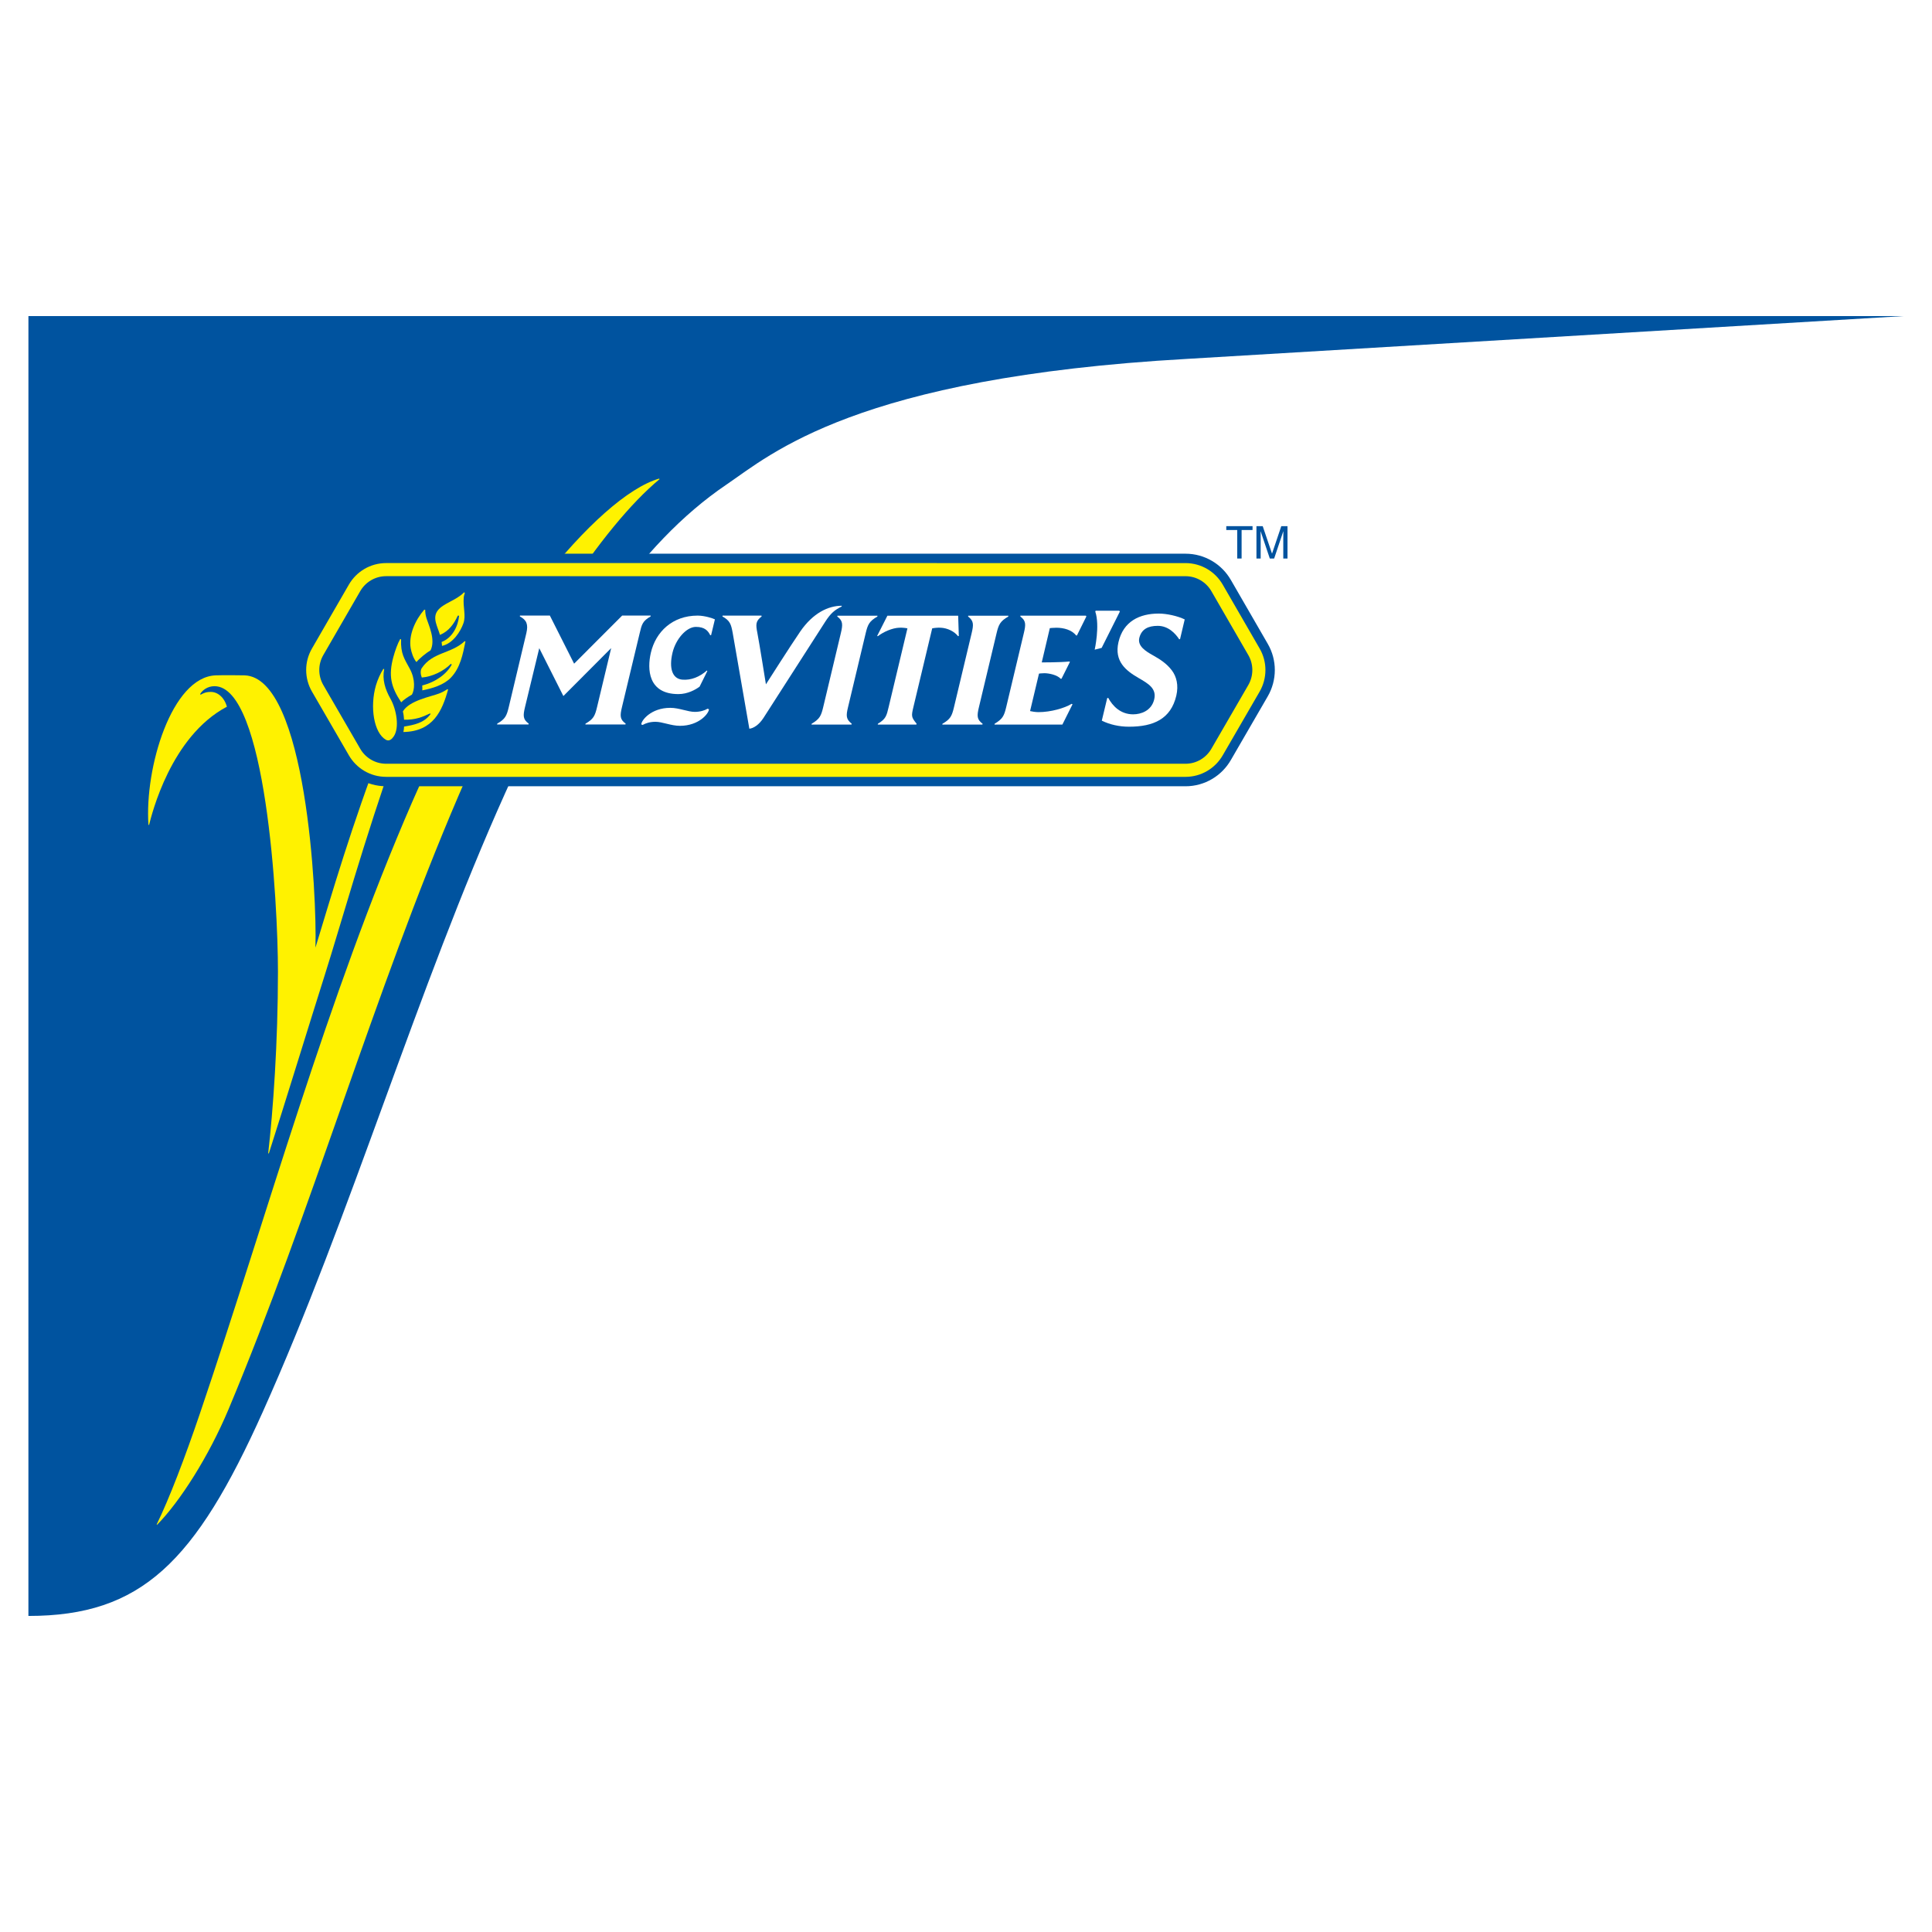
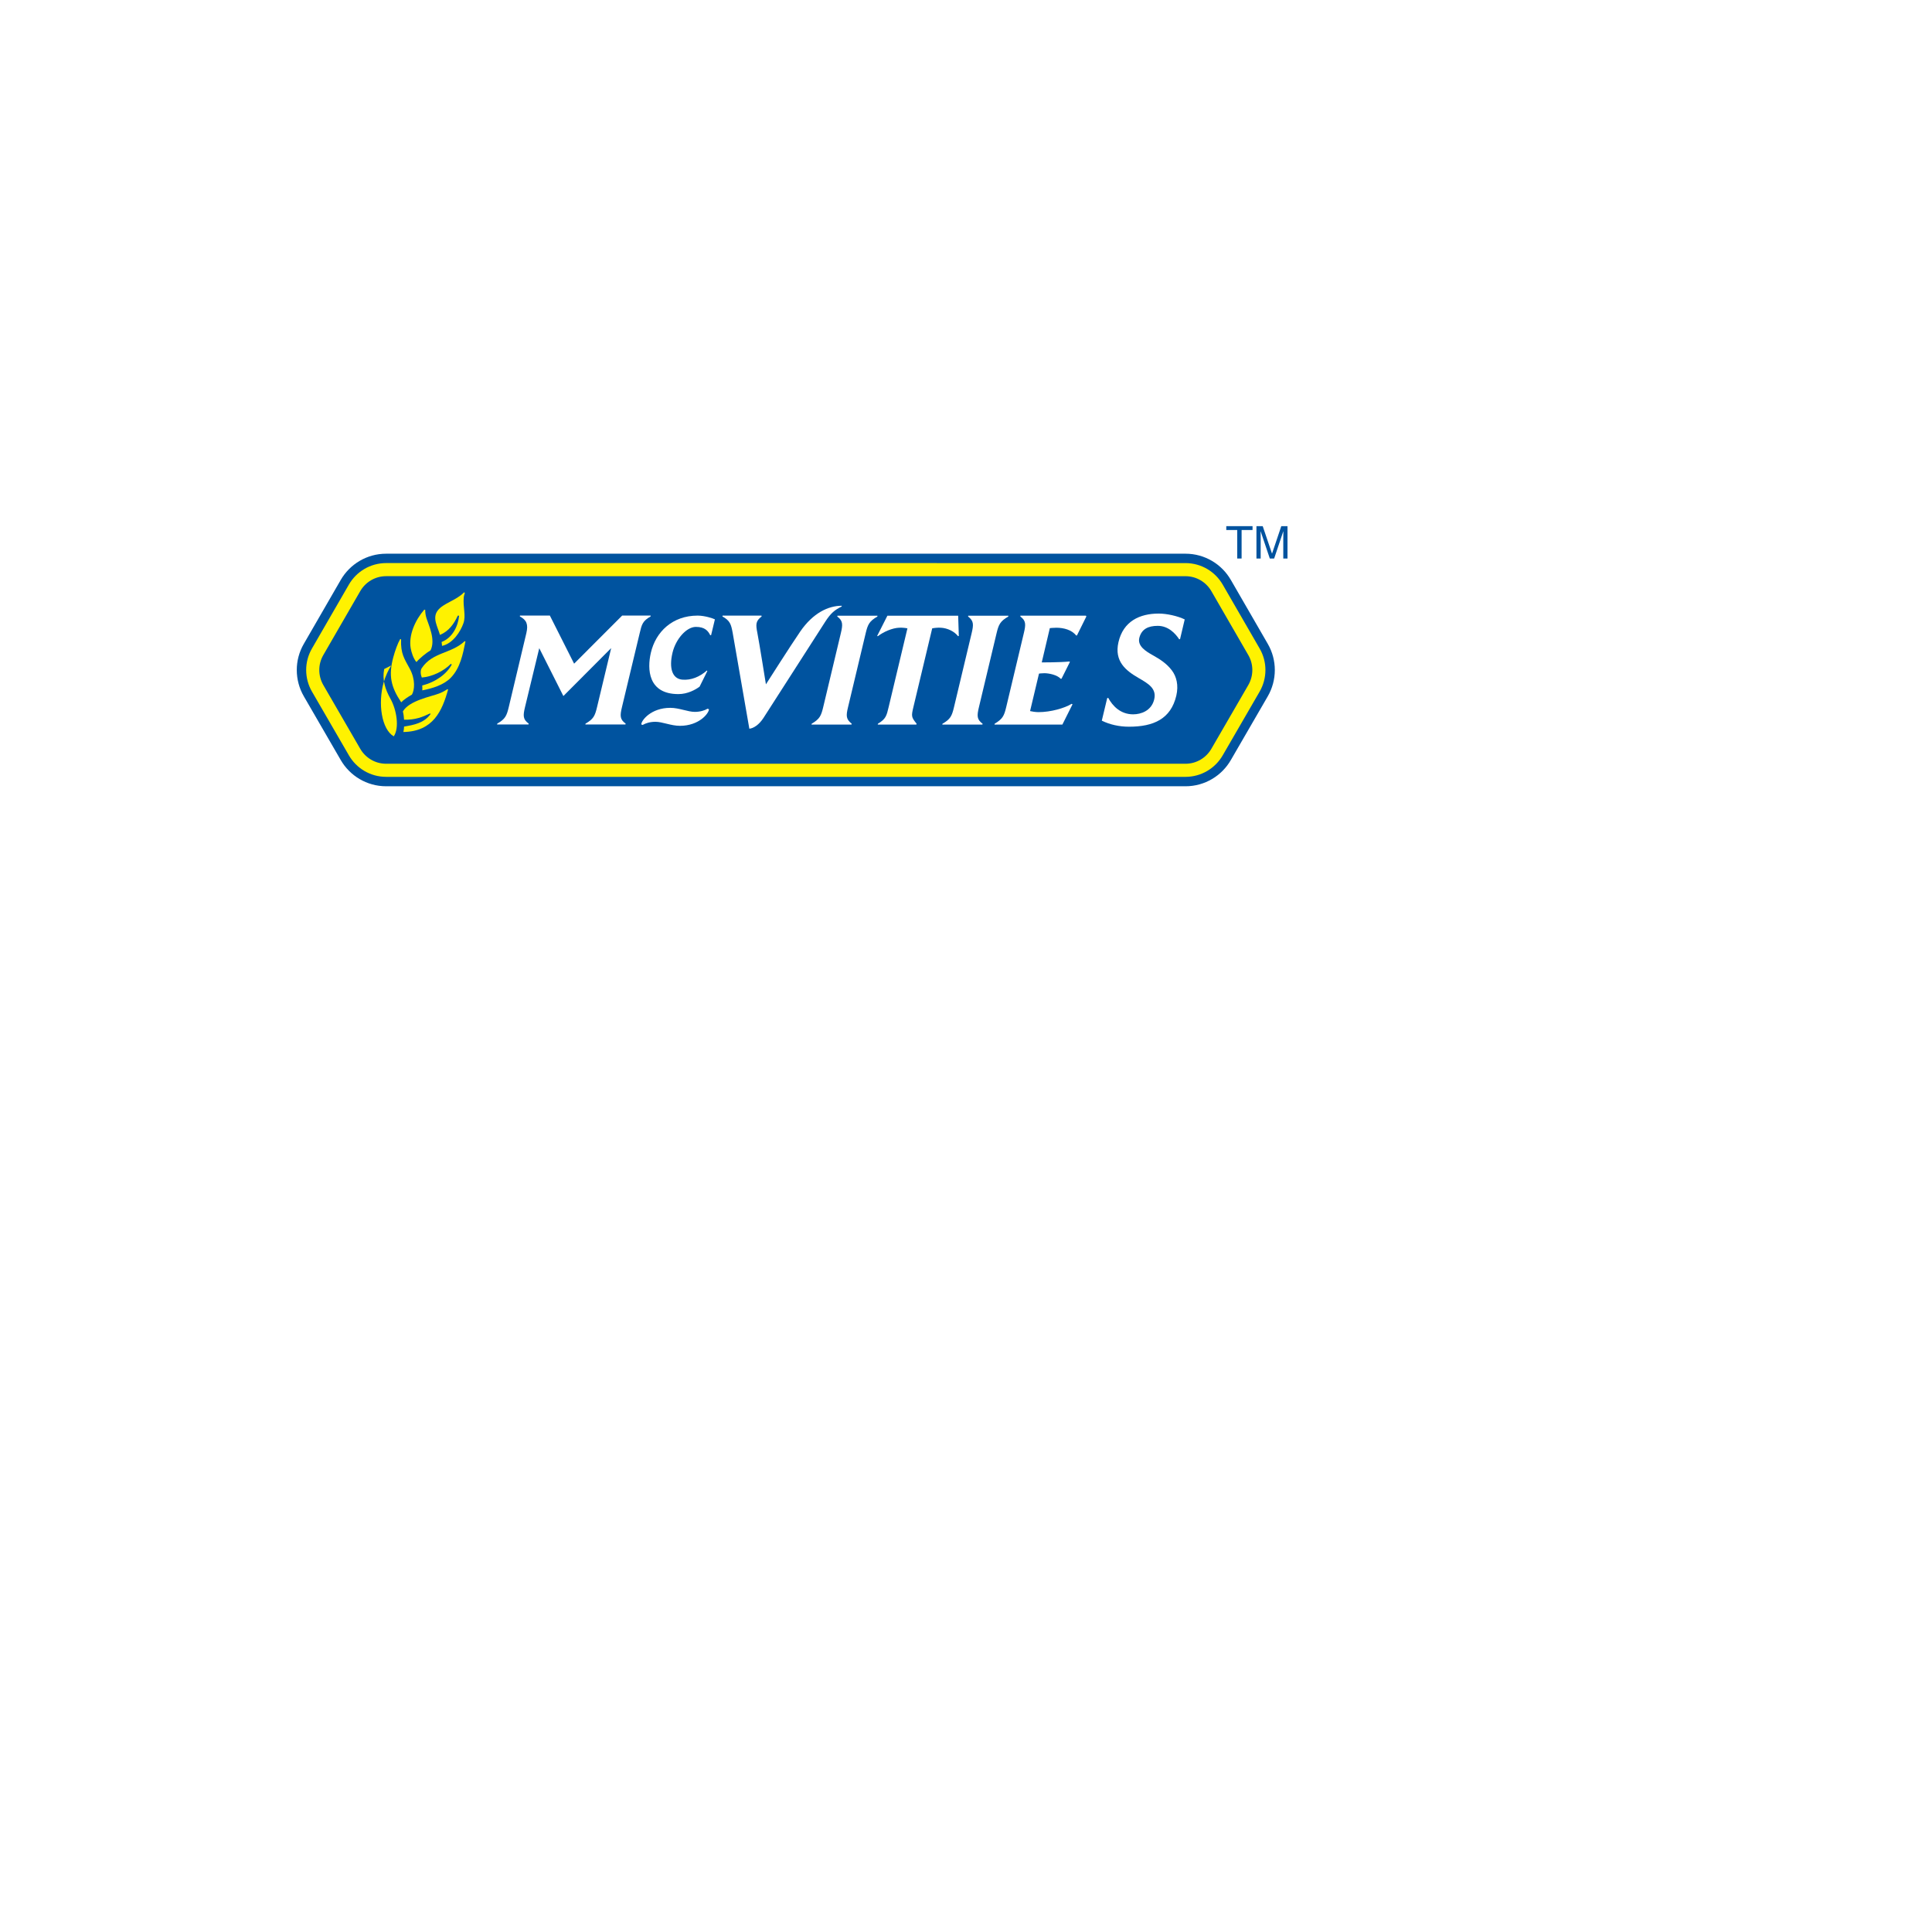
<svg xmlns="http://www.w3.org/2000/svg" version="1.0" id="Layer_1" x="0px" y="0px" width="192.756px" height="192.756px" viewBox="0 0 192.756 192.756" enable-background="new 0 0 192.756 192.756" xml:space="preserve">
  <g>
    <polygon fill-rule="evenodd" clip-rule="evenodd" fill="#FFFFFF" points="0,0 192.756,0 192.756,192.756 0,192.756 0,0  " />
-     <path fill-rule="evenodd" clip-rule="evenodd" fill="#00539F" d="M189.921,31.534l-71.448,4.27l0,0   c-33.114,1.864-41.572,9.547-46.016,12.558c-8.76,5.935-15.681,16.603-22.029,30.703c-8.768,19.474-15.466,42.323-24.205,61.784   c-6.744,15.019-12.117,20.374-23.389,20.374l0,0L2.836,31.534H189.921L189.921,31.534L189.921,31.534z" />
-     <path fill-rule="evenodd" clip-rule="evenodd" fill="#FFF200" d="M26.758,115.055c0.486-4.207,0.973-11.03,0.973-18.101   c0-7-1.203-28.493-6.333-28.493c-0.711,0-1.215,0.418-1.429,0.781l0,0l0.046,0.071l0,0c0.265-0.146,0.512-0.28,1.017-0.28   c0.67,0,1.342,0.522,1.606,1.476c-5.607,2.967-7.497,10.744-7.766,11.798l0,0l-0.062-0.016l0,0   c-0.39-5.674,2.317-14.757,6.717-14.911c0.679-0.023,2.36-0.018,2.878,0c6.15,0.215,7.231,22.002,7.067,27.165   c1.597-5.228,3.66-12.36,6.711-20.237l0,0l1.361,0.43l0,0c-3.188,8.994-5.58,17.625-7.152,22.576   c-1.207,3.802-4.204,13.523-5.573,17.775l0,0L26.758,115.055L26.758,115.055L26.758,115.055z" />
-     <path fill-rule="evenodd" clip-rule="evenodd" fill="#FFF200" d="M65.763,47.749c-6.188,1.793-17.328,15.459-24.636,32.26   c-8.492,19.523-14.432,41.125-21.187,61.034c-1.474,4.344-3.065,8.516-4.312,11.055l0,0l0.049,0.026l0,0   c2.281-2.32,5.146-6.806,7.125-11.521c8.187-19.517,14.549-41.634,22.941-61.208c6.583-15.356,14.477-26.967,20.06-31.587l0,0   L65.763,47.749L65.763,47.749L65.763,47.749z" />
    <path fill-rule="evenodd" clip-rule="evenodd" fill="#00539F" d="M118.274,55.243c1.938,0,3.63,1.055,4.532,2.623l0,0l3.682,6.373   l0,0c0.475,0.822,0.7,1.72,0.701,2.606c0.001,0.922-0.243,1.833-0.706,2.631l0,0l-3.677,6.347l0,0   c-0.902,1.568-2.595,2.623-4.533,2.623l0,0l-79.748-0.001l0,0c-1.938,0-3.63-1.055-4.533-2.623l0,0l-3.676-6.347l0,0   c-0.463-0.798-0.707-1.708-0.706-2.631c0-0.886,0.226-1.784,0.701-2.605l0,0l3.681-6.373l0,0c0.903-1.567,2.595-2.623,4.533-2.623   l0,0L118.274,55.243L118.274,55.243L118.274,55.243z" />
    <path fill-rule="evenodd" clip-rule="evenodd" fill="#FFF200" d="M118.274,56.18c1.59,0,2.979,0.865,3.719,2.15l0,0l3.684,6.376   l0,0c0.39,0.674,0.575,1.411,0.575,2.138c0.001,0.757-0.199,1.503-0.578,2.159l0,0l-3.681,6.354l0,0   c-0.741,1.285-2.129,2.15-3.72,2.15l0,0l-79.748-0.001l0,0c-1.59,0-2.979-0.865-3.719-2.151l0,0l-3.681-6.354l0,0   c-0.379-0.655-0.579-1.402-0.578-2.159c0-0.727,0.186-1.463,0.576-2.138l0,0l3.683-6.376l0,0c0.741-1.285,2.129-2.15,3.72-2.15l0,0   L118.274,56.18L118.274,56.18L118.274,56.18z" />
    <path fill-rule="evenodd" clip-rule="evenodd" fill="#00539F" d="M118.274,57.487c1.104,0,2.068,0.6,2.584,1.492l0,0l3.687,6.381   l0,0c0.271,0.468,0.399,0.979,0.4,1.484c0.001,0.526-0.138,1.044-0.4,1.5l0,0l-3.687,6.364l0,0   c-0.516,0.892-1.48,1.492-2.585,1.492l0,0l-79.748-0.001l0,0c-1.104,0-2.068-0.6-2.584-1.492l0,0l-3.686-6.365l0,0   c-0.263-0.456-0.401-0.974-0.4-1.5c0-0.505,0.13-1.016,0.4-1.484l0,0l3.687-6.381l0,0c0.516-0.893,1.48-1.493,2.584-1.493l0,0   L118.274,57.487L118.274,57.487L118.274,57.487z" />
    <path fill-rule="evenodd" clip-rule="evenodd" fill="#FFFFFF" d="M70.949,63.363l-0.087,0.017l0,0   c-0.21-0.426-0.528-0.835-1.432-0.835c-0.953,0-2.012,1.226-2.333,2.574c-0.366,1.538-0.029,2.599,0.972,2.689   c0.878,0.078,1.735-0.275,2.46-0.912l0,0l0.04,0.062L69.8,68.504l0,0c-0.405,0.309-1.201,0.746-2.113,0.746   c-3.045,0-3.126-2.504-2.751-4.123c0.481-2.077,2.143-3.708,4.666-3.708c0.715,0,1.545,0.28,1.724,0.375   C71.253,62.087,70.949,63.363,70.949,63.363L70.949,63.363L70.949,63.363L70.949,63.363z" />
    <path fill-rule="evenodd" clip-rule="evenodd" fill="#FFFFFF" d="M56.208,69.444l-2.406-4.775l-1.423,5.884l0,0   c-0.205,0.859-0.209,1.221,0.37,1.641l0,0l-0.021,0.085h-3.136l0.021-0.085l0,0c0.797-0.455,0.94-0.782,1.145-1.641   c0,0,1.558-6.521,1.759-7.395c0.199-0.86,0.028-1.3-0.651-1.657l0,0l0.011-0.085h2.983l2.419,4.799l4.794-4.799h2.843l-0.003,0.085   l0,0c-0.808,0.463-0.883,0.798-1.088,1.657l0,0l-1.773,7.396l0,0c-0.205,0.858-0.209,1.221,0.37,1.641l0,0l-0.021,0.085H58.4   l0.021-0.085l0,0c0.796-0.455,0.94-0.782,1.145-1.641l0,0l1.411-5.893L56.208,69.444L56.208,69.444L56.208,69.444z" />
    <path fill-rule="evenodd" clip-rule="evenodd" fill="#FFFFFF" d="M75.562,63.145c-0.171-0.858-0.17-1.185,0.427-1.641l0,0   l-0.017-0.085h-3.881l-0.014,0.085l0,0c0.763,0.42,0.864,0.78,1.024,1.641c0.123,0.667,1.431,8.223,1.661,9.558   c0.416-0.036,0.968-0.396,1.402-1.063c0.693-1.066,5.902-9.201,6.182-9.631c0.539-0.831,0.928-1.158,1.626-1.494l0,0l0.009-0.079   l0,0c-1.326,0-2.855,0.704-4.136,2.563c-0.902,1.308-3.429,5.276-3.429,5.276S75.733,64.003,75.562,63.145L75.562,63.145   L75.562,63.145L75.562,63.145z" />
    <path fill-rule="evenodd" clip-rule="evenodd" fill="#FFFFFF" d="M64.117,72.328c0.287-0.168,0.732-0.315,1.276-0.315   c0.699,0,1.555,0.402,2.446,0.402c1.922,0,2.893-1.258,2.893-1.655l0,0l-0.137-0.051l0,0c-0.287,0.168-0.731,0.315-1.276,0.315   c-0.699,0-1.555-0.403-2.445-0.403c-1.923,0-2.893,1.258-2.893,1.656l0,0L64.117,72.328L64.117,72.328L64.117,72.328z" />
    <path fill-rule="evenodd" clip-rule="evenodd" fill="#FFF200" d="M46.379,59.152c0,0-0.095,0.275-0.108,0.416   c-0.1,1.052,0.246,1.83-0.042,2.634c-0.288,0.804-1.032,2.001-2.127,2.238c-0.011-0.117-0.02-0.258-0.045-0.389   c1.065-0.409,1.641-1.537,1.75-2.62l0,0l-0.13-0.014l0,0c-0.385,0.839-0.905,1.563-1.783,1.928c-0.22-0.806-0.79-1.674-0.23-2.425   c0.55-0.738,1.838-0.999,2.642-1.825l0,0L46.379,59.152L46.379,59.152L46.379,59.152z" />
    <path fill-rule="evenodd" clip-rule="evenodd" fill="#FFF200" d="M42.423,60.842c0,0.276,0.033,0.531,0.128,0.841   c0.196,0.638,0.938,2.148,0.405,3.2c-0.448,0.271-1.102,0.801-1.407,1.171c-0.309-0.348-0.503-0.98-0.572-1.374   c-0.229-1.304,0.444-2.81,1.352-3.853l0,0L42.423,60.842L42.423,60.842L42.423,60.842z" />
    <path fill-rule="evenodd" clip-rule="evenodd" fill="#FFF200" d="M40.891,66.735c0.575,1.07,0.469,2.122,0.207,2.566   c-0.339,0.192-0.843,0.519-1.069,0.769c-1.029-1.54-1.286-2.671-0.783-4.522c0.163-0.601,0.425-1.349,0.684-1.794l0,0l0.085,0.03   l0,0C39.965,65.241,40.341,65.712,40.891,66.735L40.891,66.735L40.891,66.735L40.891,66.735z" />
    <path fill-rule="evenodd" clip-rule="evenodd" fill="#FFF200" d="M46.438,63.998c-0.253,1.271-0.519,2.629-1.44,3.597   c-0.722,0.758-1.886,1.091-2.866,1.284c0.005-0.146,0.014-0.349-0.006-0.489c1.399-0.363,2.446-1.162,2.947-2.087l0,0l-0.091-0.071   l0,0c-0.715,0.739-1.889,1.288-2.898,1.365c-0.114-0.276-0.173-0.687-0.005-0.938c1.084-1.619,2.943-1.425,4.278-2.687l0,0   L46.438,63.998L46.438,63.998L46.438,63.998z" />
-     <path fill-rule="evenodd" clip-rule="evenodd" fill="#FFF200" d="M38.331,66.75c-0.208,1.046,0.083,1.994,0.634,2.982   c0.6,1.078,0.901,2.872,0.322,3.734c-0.185,0.275-0.456,0.53-0.785,0.342c-1.208-0.691-1.611-3.269-1.001-5.41   c0.164-0.576,0.482-1.265,0.744-1.66l0,0L38.331,66.75L38.331,66.75L38.331,66.75z" />
+     <path fill-rule="evenodd" clip-rule="evenodd" fill="#FFF200" d="M38.331,66.75c-0.208,1.046,0.083,1.994,0.634,2.982   c0.6,1.078,0.901,2.872,0.322,3.734c-1.208-0.691-1.611-3.269-1.001-5.41   c0.164-0.576,0.482-1.265,0.744-1.66l0,0L38.331,66.75L38.331,66.75L38.331,66.75z" />
    <path fill-rule="evenodd" clip-rule="evenodd" fill="#FFF200" d="M44.643,68.757l0.065,0.032l0,0   c-0.591,2.127-1.483,4.19-4.463,4.243c0.028-0.132,0.07-0.362,0.07-0.541c0.966-0.166,1.995-0.339,2.653-1.266l0,0l-0.08-0.04l0,0   c-0.75,0.358-1.453,0.645-2.574,0.621c-0.015-0.271-0.05-0.555-0.119-0.823c0.625-1.097,2.844-1.491,3.6-1.787   C44.165,69.052,44.438,68.889,44.643,68.757L44.643,68.757L44.643,68.757L44.643,68.757z" />
    <path fill-rule="evenodd" clip-rule="evenodd" fill="#FFFFFF" d="M84.606,70.565c-0.205,0.858-0.202,1.186,0.37,1.641l0,0   l-0.021,0.085h-3.993l0.021-0.085l0,0c0.795-0.473,0.94-0.782,1.145-1.641l0,0l1.764-7.395l0,0   c0.205-0.859,0.212-1.239-0.354-1.658l0,0l0.011-0.084h3.993l-0.003,0.084l0,0c-0.81,0.463-0.963,0.799-1.168,1.658l0,0   L84.606,70.565L84.606,70.565L84.606,70.565z" />
    <path fill-rule="evenodd" clip-rule="evenodd" fill="#FFFFFF" d="M97.665,70.565c-0.204,0.858-0.209,1.221,0.37,1.641l0,0   l-0.021,0.085h-4.002l0.021-0.085l0,0c0.797-0.455,0.94-0.782,1.145-1.641l0,0l1.764-7.395l0,0c0.205-0.858,0.213-1.23-0.354-1.657   l0,0l0.011-0.085h4.002l-0.003,0.085l0,0c-0.808,0.463-0.964,0.799-1.168,1.657l0,0L97.665,70.565L97.665,70.565L97.665,70.565z" />
    <path fill-rule="evenodd" clip-rule="evenodd" fill="#FFFFFF" d="M102.771,70.944c0.116,0.029,0.509,0.106,0.838,0.106   c1.229,0,2.625-0.405,3.308-0.829l0,0l0.09,0.044l-1.013,2.024h-6.775l0.021-0.085l0,0c0.79-0.473,0.942-0.782,1.146-1.641l0,0   l1.766-7.412l0,0c0.205-0.858,0.212-1.222-0.35-1.641l0,0l0.002-0.087h6.534l0.049,0.079l-0.94,1.896l-0.084,0.003l0,0   c-0.421-0.553-1.233-0.772-1.965-0.772c-0.329,0-0.657,0.04-0.657,0.04l0,0l-0.806,3.42l0,0c0,0,1.895,0.003,2.743-0.091l0,0   l0.069,0.041l-0.84,1.678l-0.081,0.004l0,0c-0.369-0.396-1.183-0.555-1.634-0.555c-0.265,0-0.532,0.04-0.532,0.04l0,0   L102.771,70.944L102.771,70.944L102.771,70.944z" />
-     <path fill-rule="evenodd" clip-rule="evenodd" fill="#FFFFFF" d="M109.217,64.817c0,0,0.535-2.382,0.061-3.796l0,0l0.032-0.088   h2.358l0.063,0.08l-1.82,3.628L109.217,64.817L109.217,64.817L109.217,64.817z" />
    <path fill-rule="evenodd" clip-rule="evenodd" fill="#FFFFFF" d="M110.465,69.656l0.101-0.034l0,0   c0.44,0.82,1.234,1.647,2.488,1.647c0.783,0,1.808-0.348,2.093-1.456c0.287-1.116-0.574-1.604-1.562-2.176   c-1.233-0.714-2.44-1.642-1.995-3.57c0.478-2.074,2.104-2.851,4.021-2.851c0.812,0,1.916,0.253,2.588,0.584l0,0l-0.463,1.958   l-0.083,0.029l0,0c-0.388-0.593-1.095-1.346-2.143-1.346c-0.967,0-1.611,0.33-1.835,1.179c-0.223,0.847,0.674,1.377,1.337,1.75   c0.733,0.413,1.387,0.827,1.909,1.521c0.45,0.598,0.688,1.467,0.437,2.527c-0.548,2.301-2.249,3.086-4.72,3.086   c-0.957,0-1.91-0.207-2.711-0.604l0,0L110.465,69.656L110.465,69.656L110.465,69.656z" />
    <path fill-rule="evenodd" clip-rule="evenodd" fill="#FFFFFF" d="M93.006,62.691c0.215-0.045,0.541-0.077,0.828-0.065   c0.713,0.03,1.394,0.383,1.756,0.85l0,0l0.071-0.032l-0.064-2.013h-7.063l-1.018,2.013l0.062,0.032l0,0   c0.562-0.431,1.425-0.82,2.145-0.85c0.291-0.012,0.606,0.021,0.811,0.066l0,0l-1.874,7.855l0,0   c-0.205,0.859-0.275,1.185-1.068,1.657l0,0l-0.021,0.085h3.856l0.021-0.085l0,0c-0.536-0.66-0.535-0.749-0.311-1.69l0,0   L93.006,62.691L93.006,62.691L93.006,62.691z" />
    <polygon fill-rule="evenodd" clip-rule="evenodd" fill="#00539F" points="122.346,52.494 124.966,52.494 124.966,52.879    123.875,52.879 123.875,55.723 123.438,55.723 123.438,52.879 122.346,52.879 122.346,52.494 122.346,52.494  " />
    <path fill-rule="evenodd" clip-rule="evenodd" fill="#00539F" d="M128.033,55.722v-1.906l0,0c0-0.095,0.009-0.504,0.009-0.805l0,0   h-0.009l-0.911,2.711h-0.433l-0.911-2.707h-0.01l0,0c0,0.297,0.01,0.706,0.01,0.801l0,0v1.906h-0.422v-3.228h0.625l0.924,2.729   h0.01l0.92-2.729h0.619v3.228H128.033L128.033,55.722L128.033,55.722z" />
  </g>
</svg>